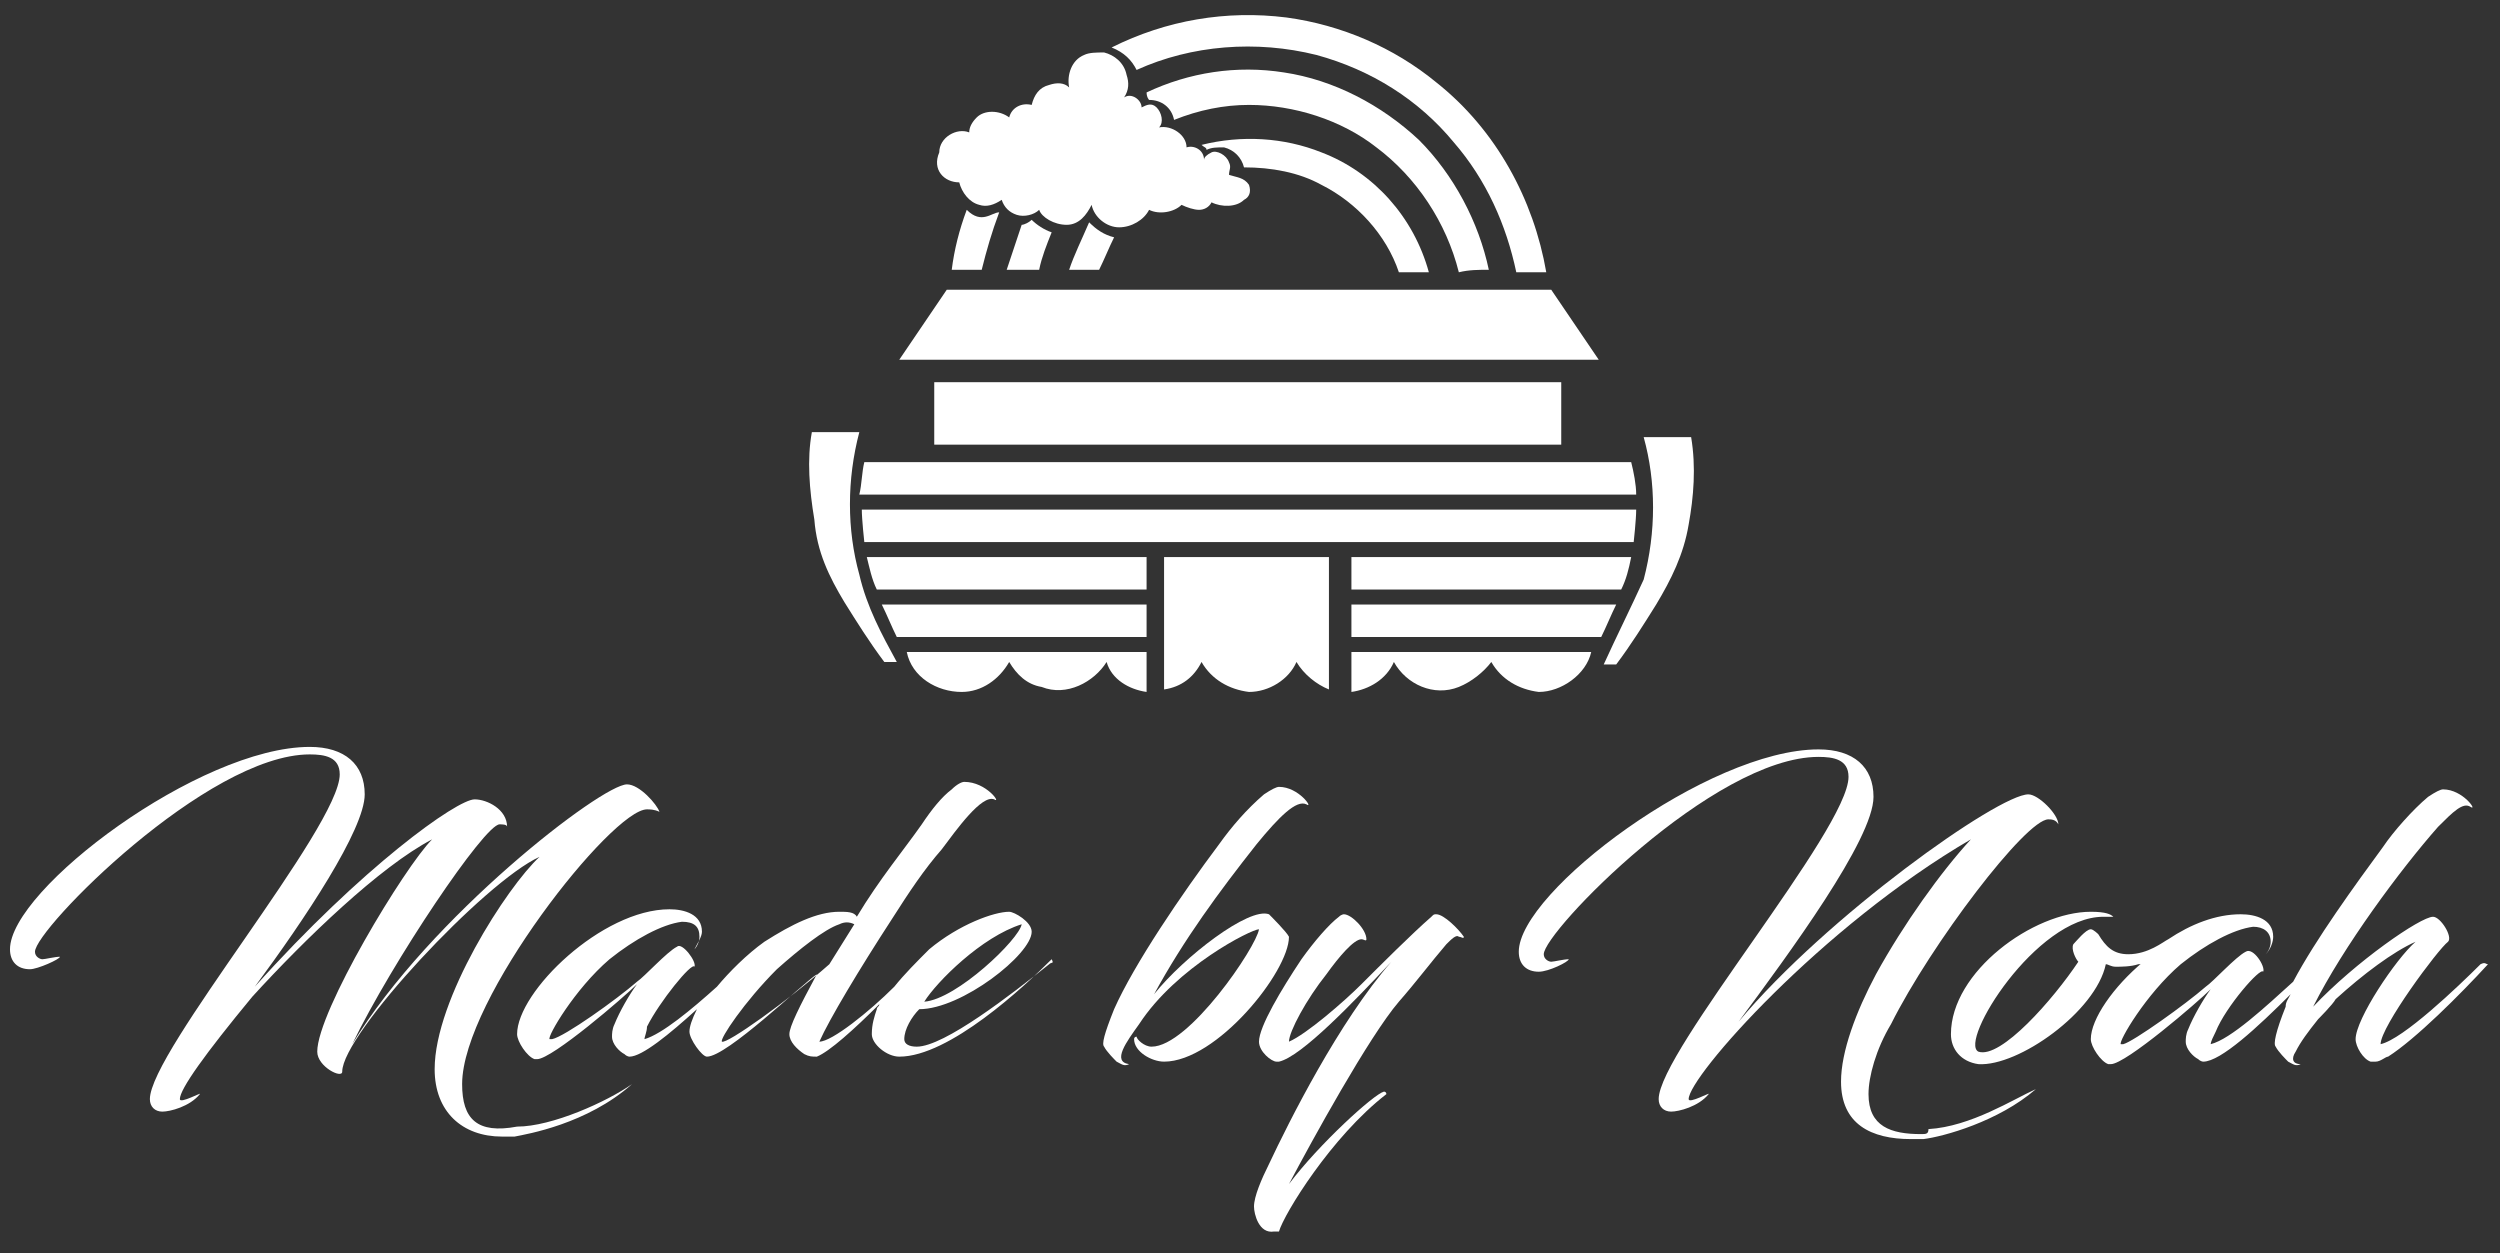
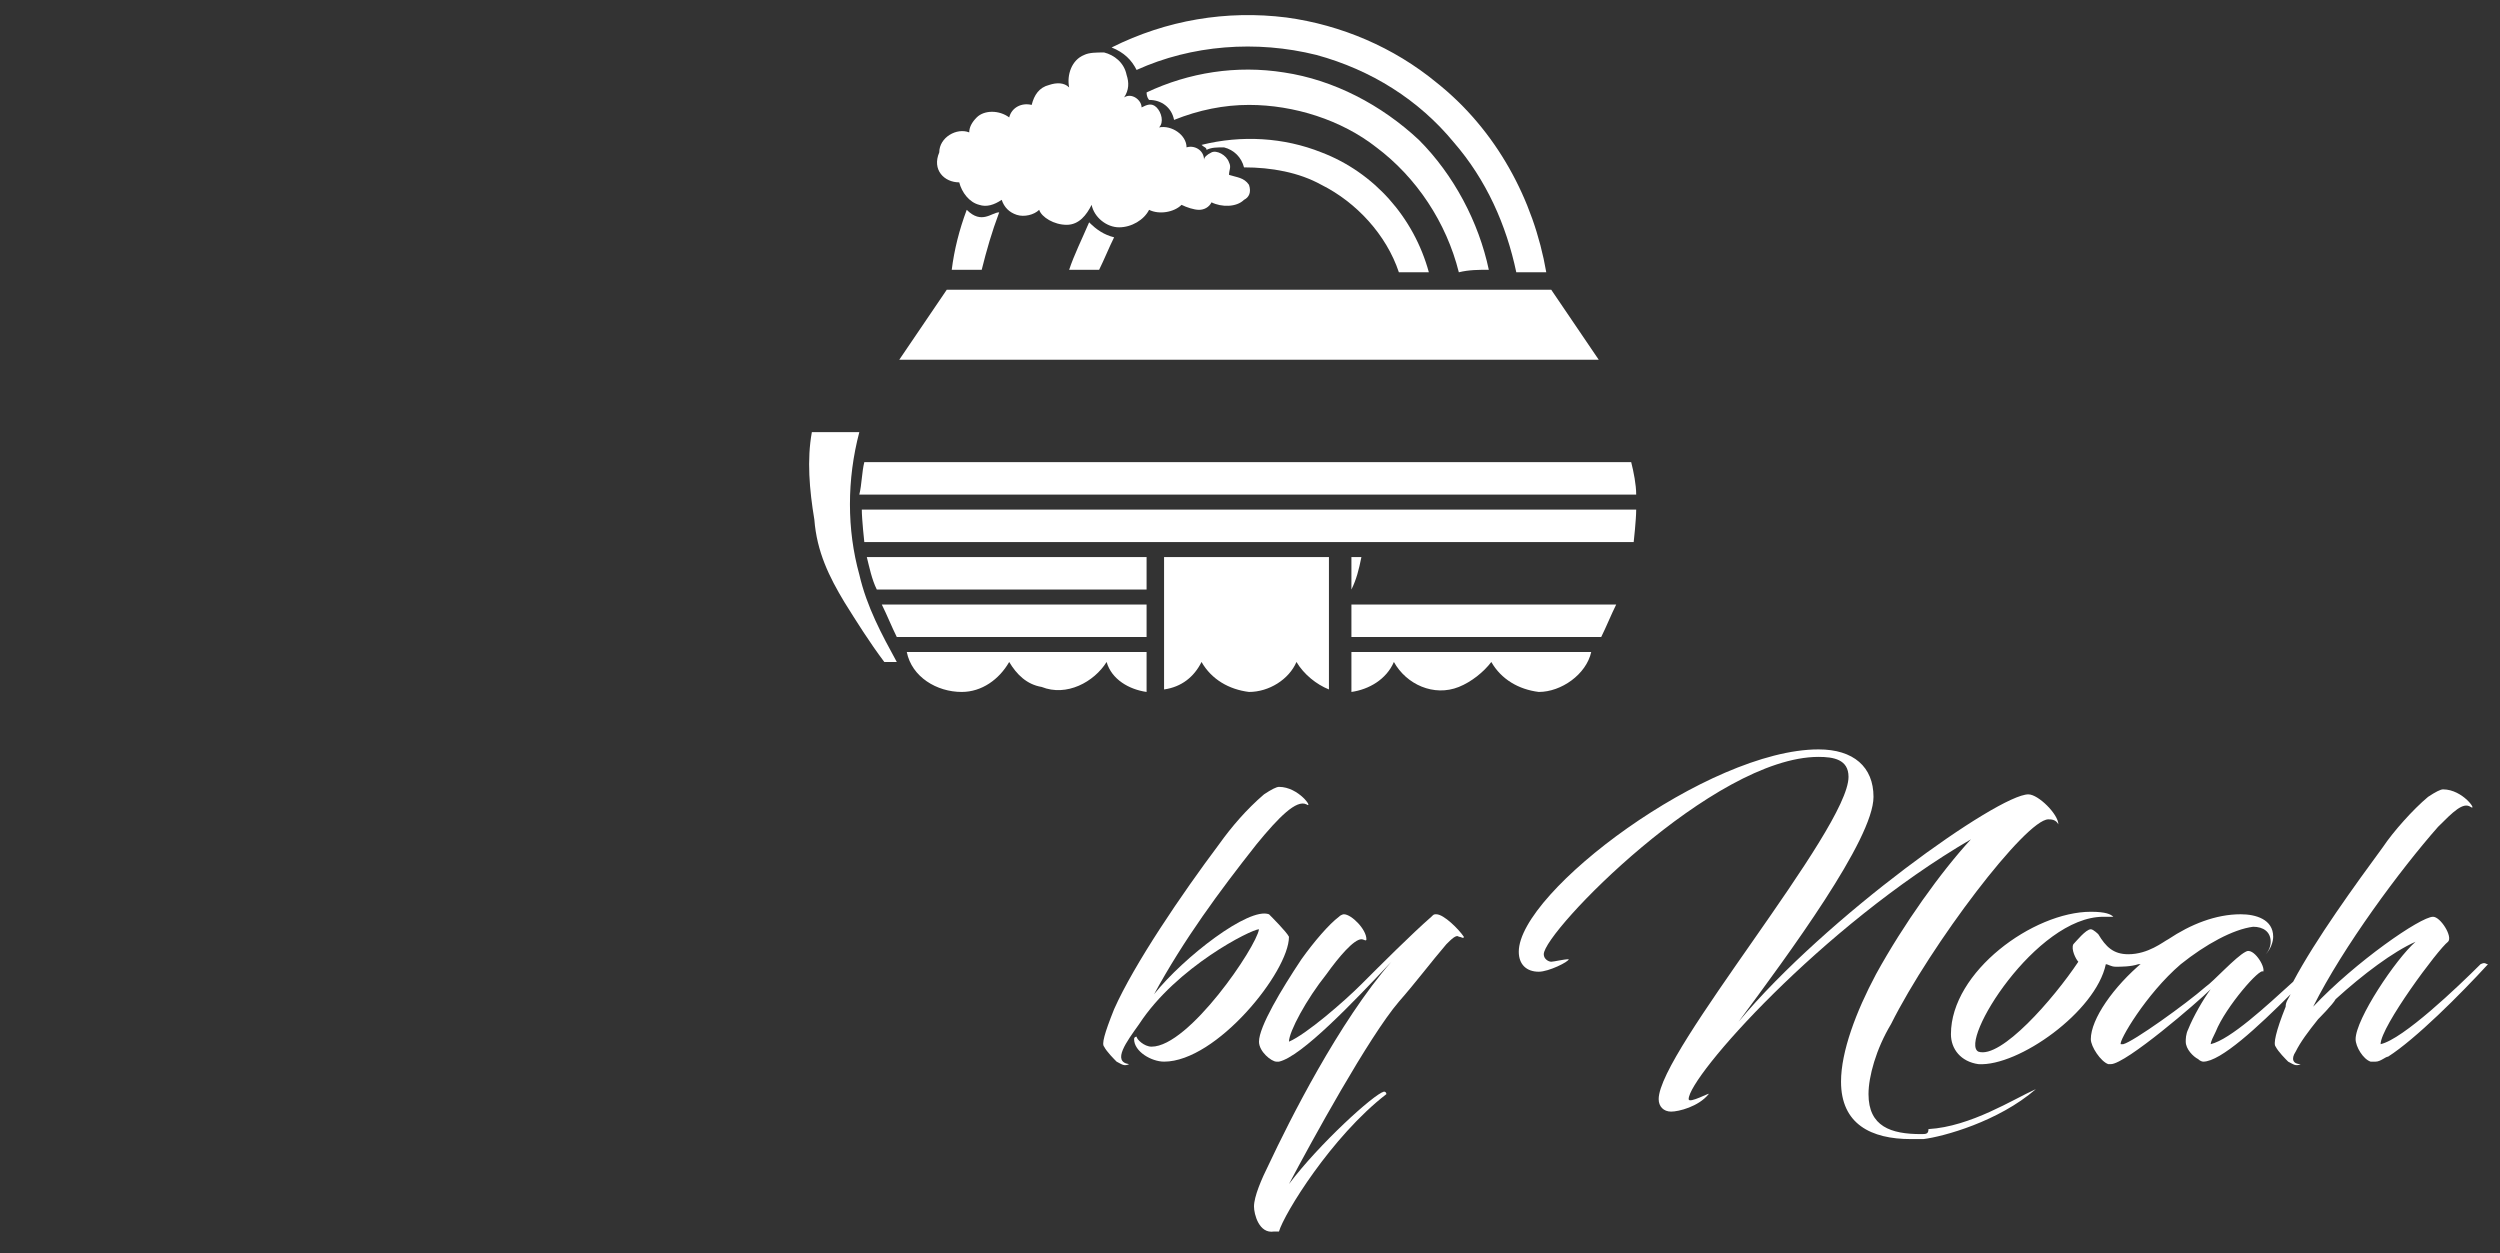
<svg xmlns="http://www.w3.org/2000/svg" width="100%" height="100%" viewBox="0 0 417 209" version="1.1" xml:space="preserve" style="fill-rule:evenodd;clip-rule:evenodd;stroke-linejoin:round;stroke-miterlimit:2;">
  <rect x="0" y="0" width="417" height="209" fill="#333333" stroke="none" />
  <g>
-     <rect x="155.833" y="63.75" width="104.583" height="10.417" style="fill:#fff;fill-rule:nonzero;" />
    <path d="M200.417,110.417c1.666,2.916 4.583,4.583 7.916,5c3.334,-0 6.667,-2.084 7.917,-5c1.25,2.083 3.333,3.75 5.417,4.583l-0,-22.083l-27.5,-0l-0,22.083c2.916,-0.417 5,-2.083 6.25,-4.583Z" style="fill:#fff;fill-rule:nonzero;" />
    <path d="M160,30.417c0.417,1.666 1.667,3.333 3.333,3.75c1.25,0.416 2.5,-0 3.75,-0.834c0.417,1.25 1.25,2.084 2.5,2.5c1.25,0.417 2.917,0 3.75,-0.833c0.417,1.25 2.5,2.5 4.584,2.5c2.083,0 3.333,-1.667 4.166,-3.333c0.417,2.083 2.5,3.75 4.584,3.75c2.083,-0 4.166,-1.25 5,-2.917c1.666,0.833 4.166,0.417 5.416,-0.833c0.834,0.416 2.084,0.833 2.917,0.833c0.833,0 1.667,-0.417 2.083,-1.25c1.667,0.833 4.167,0.833 5.417,-0.417c0.833,-0.416 1.25,-1.25 0.833,-2.5c-0.833,-1.25 -2.083,-1.25 -3.333,-1.666c0,-0.834 0.417,-1.25 0,-2.084c-0.417,-1.25 -2.083,-2.083 -2.917,-1.666c-0.833,0.416 -1.25,0.833 -1.25,1.25c0,-1.667 -1.666,-2.5 -2.916,-2.084c-0,-2.083 -2.5,-3.75 -4.584,-3.333c0.834,-0.833 0.417,-2.5 -0.416,-3.333c-0.834,-0.834 -1.667,-0.417 -2.5,-0c-0,-1.25 -1.667,-2.5 -2.917,-1.667c0.833,-1.25 0.833,-2.5 0.417,-3.75c-0.417,-2.083 -2.084,-3.333 -3.75,-3.75c-1.25,0 -2.5,0 -3.334,0.417c-2.083,0.833 -2.916,3.333 -2.5,5.416c-0.833,-0.833 -2.083,-0.833 -3.333,-0.416c-1.667,0.416 -2.5,1.666 -2.917,3.333c-1.666,-0.417 -3.333,0.417 -3.75,2.083c-1.666,-1.25 -4.166,-1.25 -5.416,0c-0.834,0.834 -1.25,1.667 -1.25,2.5c-2.084,-0.833 -5,0.834 -5,3.334c-1.25,2.916 0.833,5 3.333,5Z" style="fill:#fff;fill-rule:nonzero;" />
    <path d="M189.583,11.667c9.167,-4.167 20,-5 30,-2.5c9.167,2.5 17.084,7.5 22.917,14.583c5.417,6.25 8.75,13.75 10.417,21.667l5,-0c-2.084,-12.084 -8.334,-23.75 -18.334,-31.667c-7.083,-5.833 -15.833,-9.583 -25,-10.833c-10,-1.25 -20,0.416 -29.166,5c2.083,0.833 3.333,2.083 4.166,3.75Z" style="fill:#fff;fill-rule:nonzero;" />
    <path d="M248.333,45c-1.666,-7.917 -5.833,-15.833 -11.666,-21.667c-6.25,-5.833 -14.167,-10 -22.5,-11.25c-7.917,-1.25 -15.834,0 -22.917,3.334c0,0.833 0.417,1.25 0.417,1.25c2.083,-0 3.75,1.25 4.166,3.333c4.167,-1.667 8.334,-2.5 12.5,-2.5c7.5,0 15.417,2.5 21.25,7.083c6.667,5 11.667,12.5 13.75,20.834c1.667,-0.417 3.334,-0.417 5,-0.417Z" style="fill:#fff;fill-rule:nonzero;" />
    <path d="M220.417,25.417c-6.25,-2.5 -13.334,-2.917 -20,-1.25c0.416,0.416 0.833,0.416 0.833,0.833c0.833,-0.417 1.667,-0.417 2.917,-0.417c1.666,0.417 2.916,1.667 3.333,3.334c4.583,-0 9.167,0.833 12.917,2.916c5.833,2.917 10.833,8.334 12.916,14.584l5,-0c-2.5,-9.167 -9.166,-16.667 -17.916,-20Z" style="fill:#fff;fill-rule:nonzero;" />
    <path d="M161.25,35c-1.25,3.333 -2.083,6.667 -2.5,10l5,0c0.833,-3.333 1.667,-6.25 2.917,-9.583c-1.25,-0 -2.917,2.083 -5.417,-0.417Z" style="fill:#fff;fill-rule:nonzero;" />
-     <path d="M170.417,37.5c-0.834,2.5 -1.667,5 -2.5,7.5l5.416,0c0.417,-2.083 1.25,-4.167 2.084,-6.25c-1.25,-0.417 -2.5,-1.25 -3.334,-2.083c-0.416,0.416 -1.25,0.833 -1.666,0.833Z" style="fill:#fff;fill-rule:nonzero;" />
    <path d="M178.333,45l5,0c0.834,-1.667 1.667,-3.75 2.5,-5.417c-1.666,-0.416 -2.916,-1.25 -4.166,-2.5c-1.25,2.917 -2.5,5.417 -3.334,7.917Z" style="fill:#fff;fill-rule:nonzero;" />
    <path d="M258.75,48.333l-100.833,0l-7.917,11.667l116.667,0l-7.917,-11.667Z" style="fill:#fff;fill-rule:nonzero;" />
-     <path d="M267.5,110.833l2.083,0c2.5,-3.333 4.584,-6.666 6.667,-10c2.5,-4.166 4.583,-8.333 5.417,-13.333c0.833,-4.583 1.25,-9.583 0.416,-14.583l-7.916,-0c2.083,7.5 2.083,15.833 -0,23.75c-2.084,4.583 -4.584,9.583 -6.667,14.166Z" style="fill:#fff;fill-rule:nonzero;" />
-     <path d="M272.083,92.917l-46.666,-0l-0,5.416l45,0c0.833,-1.666 1.25,-3.333 1.666,-5.416Z" style="fill:#fff;fill-rule:nonzero;" />
+     <path d="M272.083,92.917l-46.666,-0l-0,5.416c0.833,-1.666 1.25,-3.333 1.666,-5.416Z" style="fill:#fff;fill-rule:nonzero;" />
    <path d="M225.417,106.25l41.666,0c0.834,-1.667 1.667,-3.75 2.5,-5.417l-44.166,0l-0,5.417Z" style="fill:#fff;fill-rule:nonzero;" />
    <path d="M265.417,108.75l-40,0l-0,6.667c2.916,-0.417 5.833,-2.084 7.083,-5c2.083,3.75 6.667,5.833 10.833,4.166c2.084,-0.833 4.167,-2.5 5.417,-4.166c1.667,2.916 4.583,4.583 7.917,5c3.75,-0 7.916,-2.917 8.75,-6.667Z" style="fill:#fff;fill-rule:nonzero;" />
    <path d="M272.5,90.417c0,-0 0.417,-3.75 0.417,-5.417l-129.167,0c0,1.667 0.417,5.417 0.417,5.417l128.333,-0Z" style="fill:#fff;fill-rule:nonzero;" />
    <path d="M272.917,82.5c-0,-1.667 -0.417,-3.75 -0.834,-5.417l-127.916,0c-0.417,1.667 -0.417,3.75 -0.834,5.417l129.584,0Z" style="fill:#fff;fill-rule:nonzero;" />
    <path d="M140.833,100.417c2.084,3.333 4.167,6.666 6.667,10l2.083,-0c-2.5,-4.584 -5,-9.167 -6.25,-14.584c-2.083,-7.5 -2.083,-15.833 0,-23.75l-7.916,0c-0.834,4.584 -0.417,9.584 0.416,14.584c0.417,5.416 2.5,9.583 5,13.75Z" style="fill:#fff;fill-rule:nonzero;" />
    <path d="M191.25,92.917l-46.667,-0c0.417,1.666 0.834,3.75 1.667,5.416l45,0l0,-5.416Z" style="fill:#fff;fill-rule:nonzero;" />
    <path d="M191.25,106.25l0,-5.417l-44.167,0c0.834,1.667 1.667,3.75 2.5,5.417l41.667,0Z" style="fill:#fff;fill-rule:nonzero;" />
    <path d="M191.25,115.417l0,-6.667l-40,0c0.833,4.167 5,6.667 9.167,6.667c3.333,-0 6.25,-2.084 7.916,-5c1.25,2.083 2.917,3.75 5.417,4.166c4.167,1.667 8.75,-0.833 10.833,-4.166c0.834,2.916 3.75,4.583 6.667,5Z" style="fill:#fff;fill-rule:nonzero;" />
-     <path d="M77.083,180.833c0,-14.166 25,-45.833 30.834,-45.833c0.416,0 1.25,0 2.083,0.417c-0.417,-1.25 -3.333,-4.584 -5.417,-4.584c-4.166,0 -32.916,22.084 -45.833,43.334c6.667,-13.75 22.083,-36.667 24.583,-36.667c0.417,0 1.25,0 1.25,0.417c0,-2.917 -3.333,-4.584 -5.416,-4.584c-2.917,0 -18.75,11.25 -36.667,31.25c8.333,-11.25 18.333,-26.25 18.333,-32.083c0,-5 -3.333,-7.917 -9.166,-7.917c-18.334,0 -50,23.75 -50,33.75c-0,2.084 1.25,3.334 3.333,3.334c1.25,-0 5,-1.667 5,-2.084c-0.833,0 -2.5,0.417 -2.917,0.417c-0.416,0 -1.25,-0.417 -1.25,-1.25c0,-3.75 28.75,-32.917 45.834,-32.917c2.5,0 5,0.417 5,3.334c-0,8.75 -31.667,46.25 -31.667,54.166c-0,1.25 0.833,2.084 2.083,2.084c1.25,-0 4.584,-0.834 6.25,-2.917c0.417,-0.417 -3.333,1.667 -3.333,0.833c-0,-1.666 4.167,-7.5 12.083,-17.083c8.75,-9.583 21.25,-21.667 30,-26.25c-4.583,4.583 -19.166,28.75 -19.166,35.417c-0,2.5 4.166,4.583 4.166,3.333c0,-6.25 23.75,-31.667 32.917,-35.833c-5.417,5 -17.5,23.75 -17.5,35.416c0,7.084 4.583,11.25 11.25,11.25l2.083,0c2.084,-0.416 12.084,-2.083 19.584,-8.75c-4.167,2.917 -13.334,7.084 -19.167,7.084c-6.667,1.25 -9.167,-1.25 -9.167,-7.084Z" style="fill:#fff;fill-rule:nonzero;" />
-     <path d="M175,160.833c-6.25,5 -17.5,13.75 -22.083,13.75c-1.25,0 -2.084,-0.416 -2.084,-1.25c0,-1.666 1.25,-3.75 2.5,-5c7.084,0 18.75,-9.166 18.75,-12.916c0,-1.667 -2.916,-3.334 -3.75,-3.334c-2.5,0 -8.333,2.084 -13.333,6.25c-2.083,2.084 -4.167,4.167 -5.833,6.25c-4.167,4.167 -10.417,9.167 -12.5,9.167c1.666,-3.75 6.666,-12.083 12.083,-20.417c2.917,-4.583 5.417,-8.333 8.333,-11.666c2.5,-3.334 6.667,-9.167 8.75,-8.334c1.25,0.834 -1.25,-2.916 -5,-2.916c-0.416,-0 -1.25,0.416 -2.083,1.25c-1.667,1.25 -3.333,3.333 -5,5.833c-2.917,4.167 -7.083,9.167 -10.833,15.417c-0.417,-0.834 -1.667,-0.834 -2.917,-0.834c-3.75,0 -7.917,2.084 -12.5,5c-2.917,2.084 -5.833,5 -7.917,7.5c-4.166,3.75 -9.166,7.917 -12.083,8.75c0,-0.416 0.417,-1.25 0.417,-2.083c2.083,-4.167 7.5,-10.833 7.916,-10c0.417,-0.833 -2.083,-4.167 -2.916,-3.333c-1.667,0.833 -5.417,5 -6.667,5.833c-3.333,2.917 -12.083,9.167 -14.167,9.583l-0.416,0c-0.417,-0.416 4.166,-8.333 10,-13.333c4.166,-3.333 8.75,-5.833 12.083,-6.25c2.083,0 2.917,0.833 2.917,2.5c-0,0.833 -0.417,1.667 -0.834,2.083c0.417,-0.833 1.25,-2.083 1.25,-2.916c0,-2.917 -2.916,-3.75 -5.416,-3.75c-11.25,-0 -25.417,13.75 -25.417,20.833c-0,1.25 1.667,3.75 2.917,4.167l0.416,-0c2.5,-0 14.584,-10.417 16.667,-12.5c-1.25,1.666 -2.917,4.583 -3.75,6.666c-0.417,0.834 -0.417,1.667 -0.417,2.084c0,1.25 1.25,2.5 2.084,2.916c0.416,0.417 0.833,0.417 0.833,0.417c2.083,0 6.667,-3.75 11.25,-7.917c-0.833,1.667 -1.25,2.917 -1.25,3.75c-0,1.25 2.083,4.167 2.917,4.167c3.333,0 15.833,-12.083 18.333,-13.75c-2.917,5.417 -4.583,8.75 -4.583,10c-0,1.25 1.25,2.5 2.5,3.333c0.833,0.417 1.25,0.417 2.083,0.417c2.083,-0.833 6.25,-4.583 10.417,-8.75c-0,0.417 -0.417,0.417 -0.417,0.833c-0.417,1.25 -0.833,2.5 -0.833,4.167c-0,1.667 2.5,3.75 4.583,3.75c8.333,0 20.833,-11.667 25.417,-16.25c0.416,0.833 -0,0.417 -0.417,0.833Zm-54.583,12.917c-0.417,-0.417 3.75,-6.667 9.166,-12.083c3.75,-3.334 7.917,-6.667 10.417,-7.5c0.833,-0.417 1.667,-0.417 2.5,-0l-4.167,6.666c-7.083,6.25 -17.083,13.334 -17.916,12.917Zm50,-19.583c-0.417,2.5 -10.834,12.5 -16.25,12.916c2.083,-3.333 9.583,-10.833 16.25,-12.916Z" style="fill:#fff;fill-rule:nonzero;" />
    <path d="M211.667,152.5c-3.334,-1.25 -14.167,7.083 -19.167,13.333c5,-9.166 10.833,-17.083 17.083,-25c3.75,-4.583 6.667,-7.5 8.334,-6.666c1.25,0.833 -1.25,-2.917 -4.584,-2.917c-0.416,0 -1.25,0.417 -2.5,1.25c-2.916,2.5 -5.416,5.417 -7.5,8.333c-6.25,8.334 -14.166,20 -17.5,27.5c-1.666,4.167 -2.083,5.834 -1.666,6.25c0.416,0.834 1.666,2.084 2.083,2.5c0.833,0.417 1.25,0.834 2.083,0.417c-2.916,-0.417 -0.416,-3.75 1.667,-6.667c6.25,-9.583 18.75,-15.833 20,-15.833c-0.417,2.917 -11.667,19.583 -17.917,19.583c-1.25,0 -2.5,-1.25 -2.5,-1.666c0,-0 -0.416,-0 -0.416,0.416c-0,2.084 2.916,3.75 5,3.75c8.75,0 20.833,-15 20.833,-20.833c-0.417,-0.833 -2.917,-3.333 -3.333,-3.75Z" style="fill:#fff;fill-rule:nonzero;" />
    <path d="M239.583,152.5c-0.416,0 -0.416,0 -0.833,0.417c-3.333,2.916 -8.333,7.916 -11.667,11.25c-2.916,2.916 -9.166,8.333 -12.083,9.583c0,-1.667 2.917,-7.083 6.25,-11.25c2.083,-2.917 4.583,-5.833 5.833,-5.833c0.417,-0 0.834,0.416 0.834,-0c-0,-1.667 -2.5,-4.167 -3.75,-4.167c-0,0 -0.417,0 -0.834,0.417c-1.666,1.25 -4.166,4.166 -6.25,7.083c-3.333,5 -7.083,11.25 -7.083,13.75c0,1.667 2.083,3.333 2.917,3.333l0.416,0c3.75,-0.833 12.5,-10 18.75,-16.666c-8.75,10 -17.083,26.666 -20.416,33.75c-1.25,2.5 -2.5,5.416 -2.5,7.083c-0,1.25 0.833,4.583 3.333,4.167l0.833,-0c0.834,-2.917 8.75,-15.834 17.917,-22.917c0,0 0,-0.417 -0.417,-0.417c-1.666,0.417 -10.833,8.75 -15.833,15.417c3.75,-7.083 13.333,-24.583 18.333,-30.417c2.917,-3.333 5.417,-6.666 7.917,-9.583c0.833,-0.833 1.667,-1.667 2.083,-1.25c0.417,0 0.834,0.417 0.834,0c-0.834,-1.25 -3.334,-3.75 -4.584,-3.75Z" style="fill:#fff;fill-rule:nonzero;" />
    <path d="M320.417,189.167c-5,-0 -8.75,-1.25 -8.75,-6.667c-0,-2.917 1.25,-7.5 3.75,-11.667c6.666,-13.333 22.5,-34.166 26.25,-34.166c0.416,-0 1.25,-0 1.666,0.833c0,-1.667 -3.333,-5 -5,-5c-5,0 -33.75,20.417 -48.333,37.917c8.333,-11.25 22.5,-30.417 22.5,-37.5c0,-5 -3.333,-7.917 -9.167,-7.917c-18.333,0 -50,23.75 -50,33.75c0,2.083 1.25,3.333 3.334,3.333c1.666,0 5,-1.666 5,-2.083c-0.834,0 -2.5,0.417 -2.917,0.417c-0.417,-0 -1.25,-0.417 -1.25,-1.25c0,-3.75 28.333,-32.917 45.833,-32.917c2.5,0 5,0.417 5,3.333c0,8.75 -31.666,45.834 -31.666,53.75c-0,1.25 0.833,2.084 2.083,2.084c1.25,-0 4.583,-0.834 6.25,-2.917c0.417,-0.417 -3.333,1.667 -3.333,0.833c-0,-3.75 22.083,-28.75 47.083,-43.333c-5,5.417 -11.25,14.167 -15.833,22.5c-3.334,6.25 -5.834,12.917 -5.834,17.917c0,7.083 5,9.583 11.667,9.583l2.083,0c3.334,-0.417 12.5,-2.917 18.75,-8.333c-3.75,1.666 -10.833,6.25 -17.916,6.666c-0,0.834 -0.417,0.834 -1.25,0.834Z" style="fill:#fff;fill-rule:nonzero;" />
    <path d="M413.75,160.833c-3.75,3.75 -12.917,12.5 -16.667,13.334c0,-2.917 9.584,-15.834 11.25,-17.084c0.834,-0.833 -1.25,-4.166 -2.5,-4.166c-2.083,-0 -12.916,7.5 -20,15c5,-10 14.584,-22.917 20.834,-30c2.5,-2.5 4.166,-4.167 5.416,-3.334c1.25,0.834 -1.25,-2.916 -4.583,-2.916c-0.417,-0 -1.25,0.416 -2.5,1.25c-2.5,2.083 -5.833,5.833 -7.5,8.333c-4.583,6.25 -11.25,15.417 -15,22.5c-4.583,4.167 -10.417,9.583 -13.75,10.417c0,-0.417 0.417,-1.25 0.833,-2.084c1.667,-4.166 7.5,-10.833 7.917,-10c0.417,-0.833 -1.667,-4.166 -2.917,-3.333c-1.666,0.833 -5.416,5 -6.666,5.833c-3.334,2.917 -12.084,9.167 -13.75,9.584l-0.417,-0c-0.417,-0.417 4.167,-8.334 10,-13.334c4.167,-3.333 8.75,-5.833 12.083,-6.25c1.667,0 2.917,0.834 2.917,2.5c0,0.834 -0.417,1.667 -0.833,2.084c0.833,-0.834 1.25,-2.084 1.25,-2.917c-0,-2.917 -2.917,-3.75 -5.417,-3.75c-4.167,0 -8.333,1.667 -12.083,4.167c-0.834,0.416 -3.334,2.5 -6.667,2.5c-2.5,-0 -3.75,-1.25 -5,-3.334c0,0 -0.833,-0.833 -1.25,-0.833c-0.833,0 -2.5,2.083 -2.917,2.5c-0.416,0.833 0.417,2.5 0.834,2.917c-4.167,6.25 -12.917,16.25 -16.667,15c-3.333,-1.667 9.583,-22.5 20.833,-22.5c0.417,-0 2.084,-0 1.667,-0c-0.417,-0.417 -1.25,-0.834 -3.75,-0.834c-9.583,0 -23.333,10 -23.333,20.417c-0,2.5 1.666,4.583 4.583,5c6.667,0.417 19.583,-8.75 21.25,-16.667c0.417,0 0.833,0.417 1.667,0.417c0.833,0 2.5,0 3.75,-0.417c0.416,0 0.416,0 0.833,-0.416c-5,4.166 -8.75,9.583 -8.75,12.916c0,1.25 1.667,3.75 2.917,4.167l0.416,0c2.5,0 14.584,-10.417 16.667,-12.5c-1.25,1.667 -2.917,4.583 -3.75,6.667c-0.417,0.833 -0.417,1.666 -0.417,2.083c0,1.25 1.25,2.5 2.084,2.917c0.416,0.416 0.833,0.416 0.833,0.416c2.917,0 9.167,-5.833 14.583,-11.25c-0.416,0.834 -0.833,1.25 -0.833,2.084c-1.667,4.166 -2.083,6.25 -1.667,6.666c0.417,0.834 1.667,2.084 2.084,2.5c0.833,0.417 1.25,0.834 2.083,0.417c-1.25,0 -1.667,-0.833 -0.833,-2.083c0.833,-1.667 2.083,-3.334 3.75,-5.417c-0,0 2.5,-2.5 2.916,-3.333c4.584,-4.167 9.584,-7.917 13.334,-9.584c-3.334,2.917 -10,12.917 -10,16.25c-0,1.25 1.25,3.334 2.5,3.75l0.833,0c0.833,0 1.667,-0.833 2.083,-0.833c4.584,-2.917 12.084,-10.417 16.667,-15.417c-0.417,0 -0.417,-0.416 -1.25,0Z" style="fill:#fff;fill-rule:nonzero;" />
  </g>
</svg>